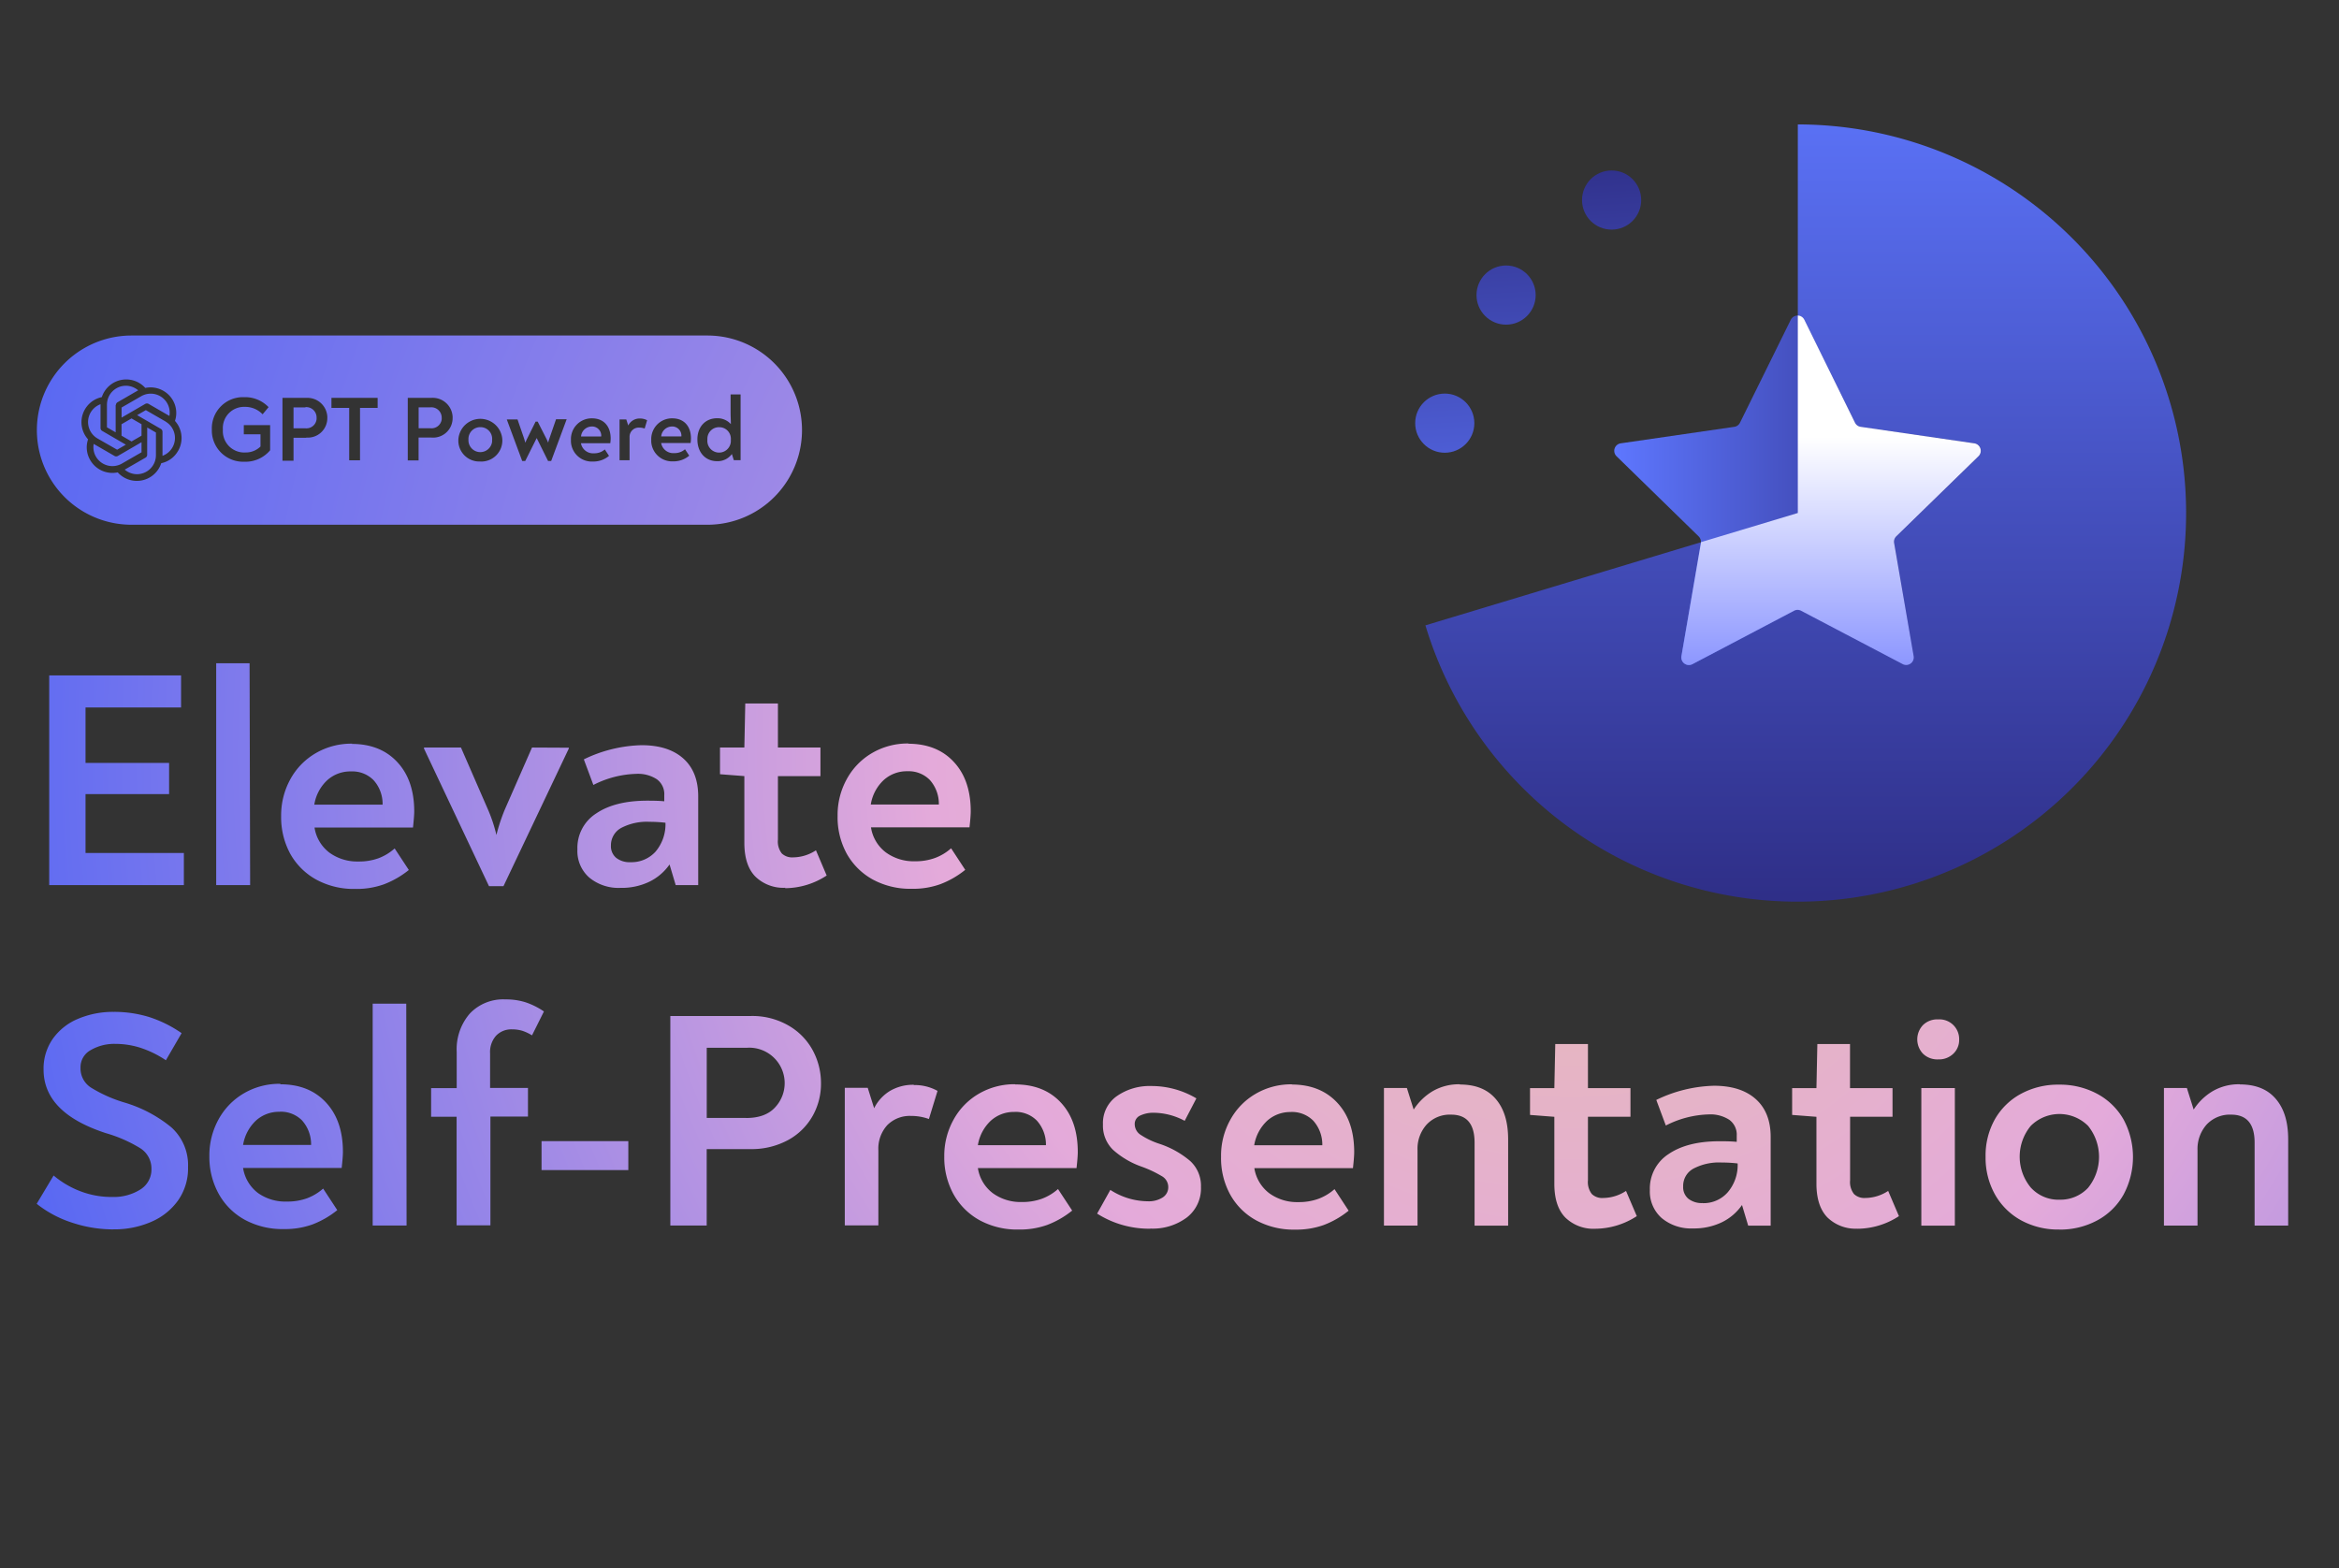
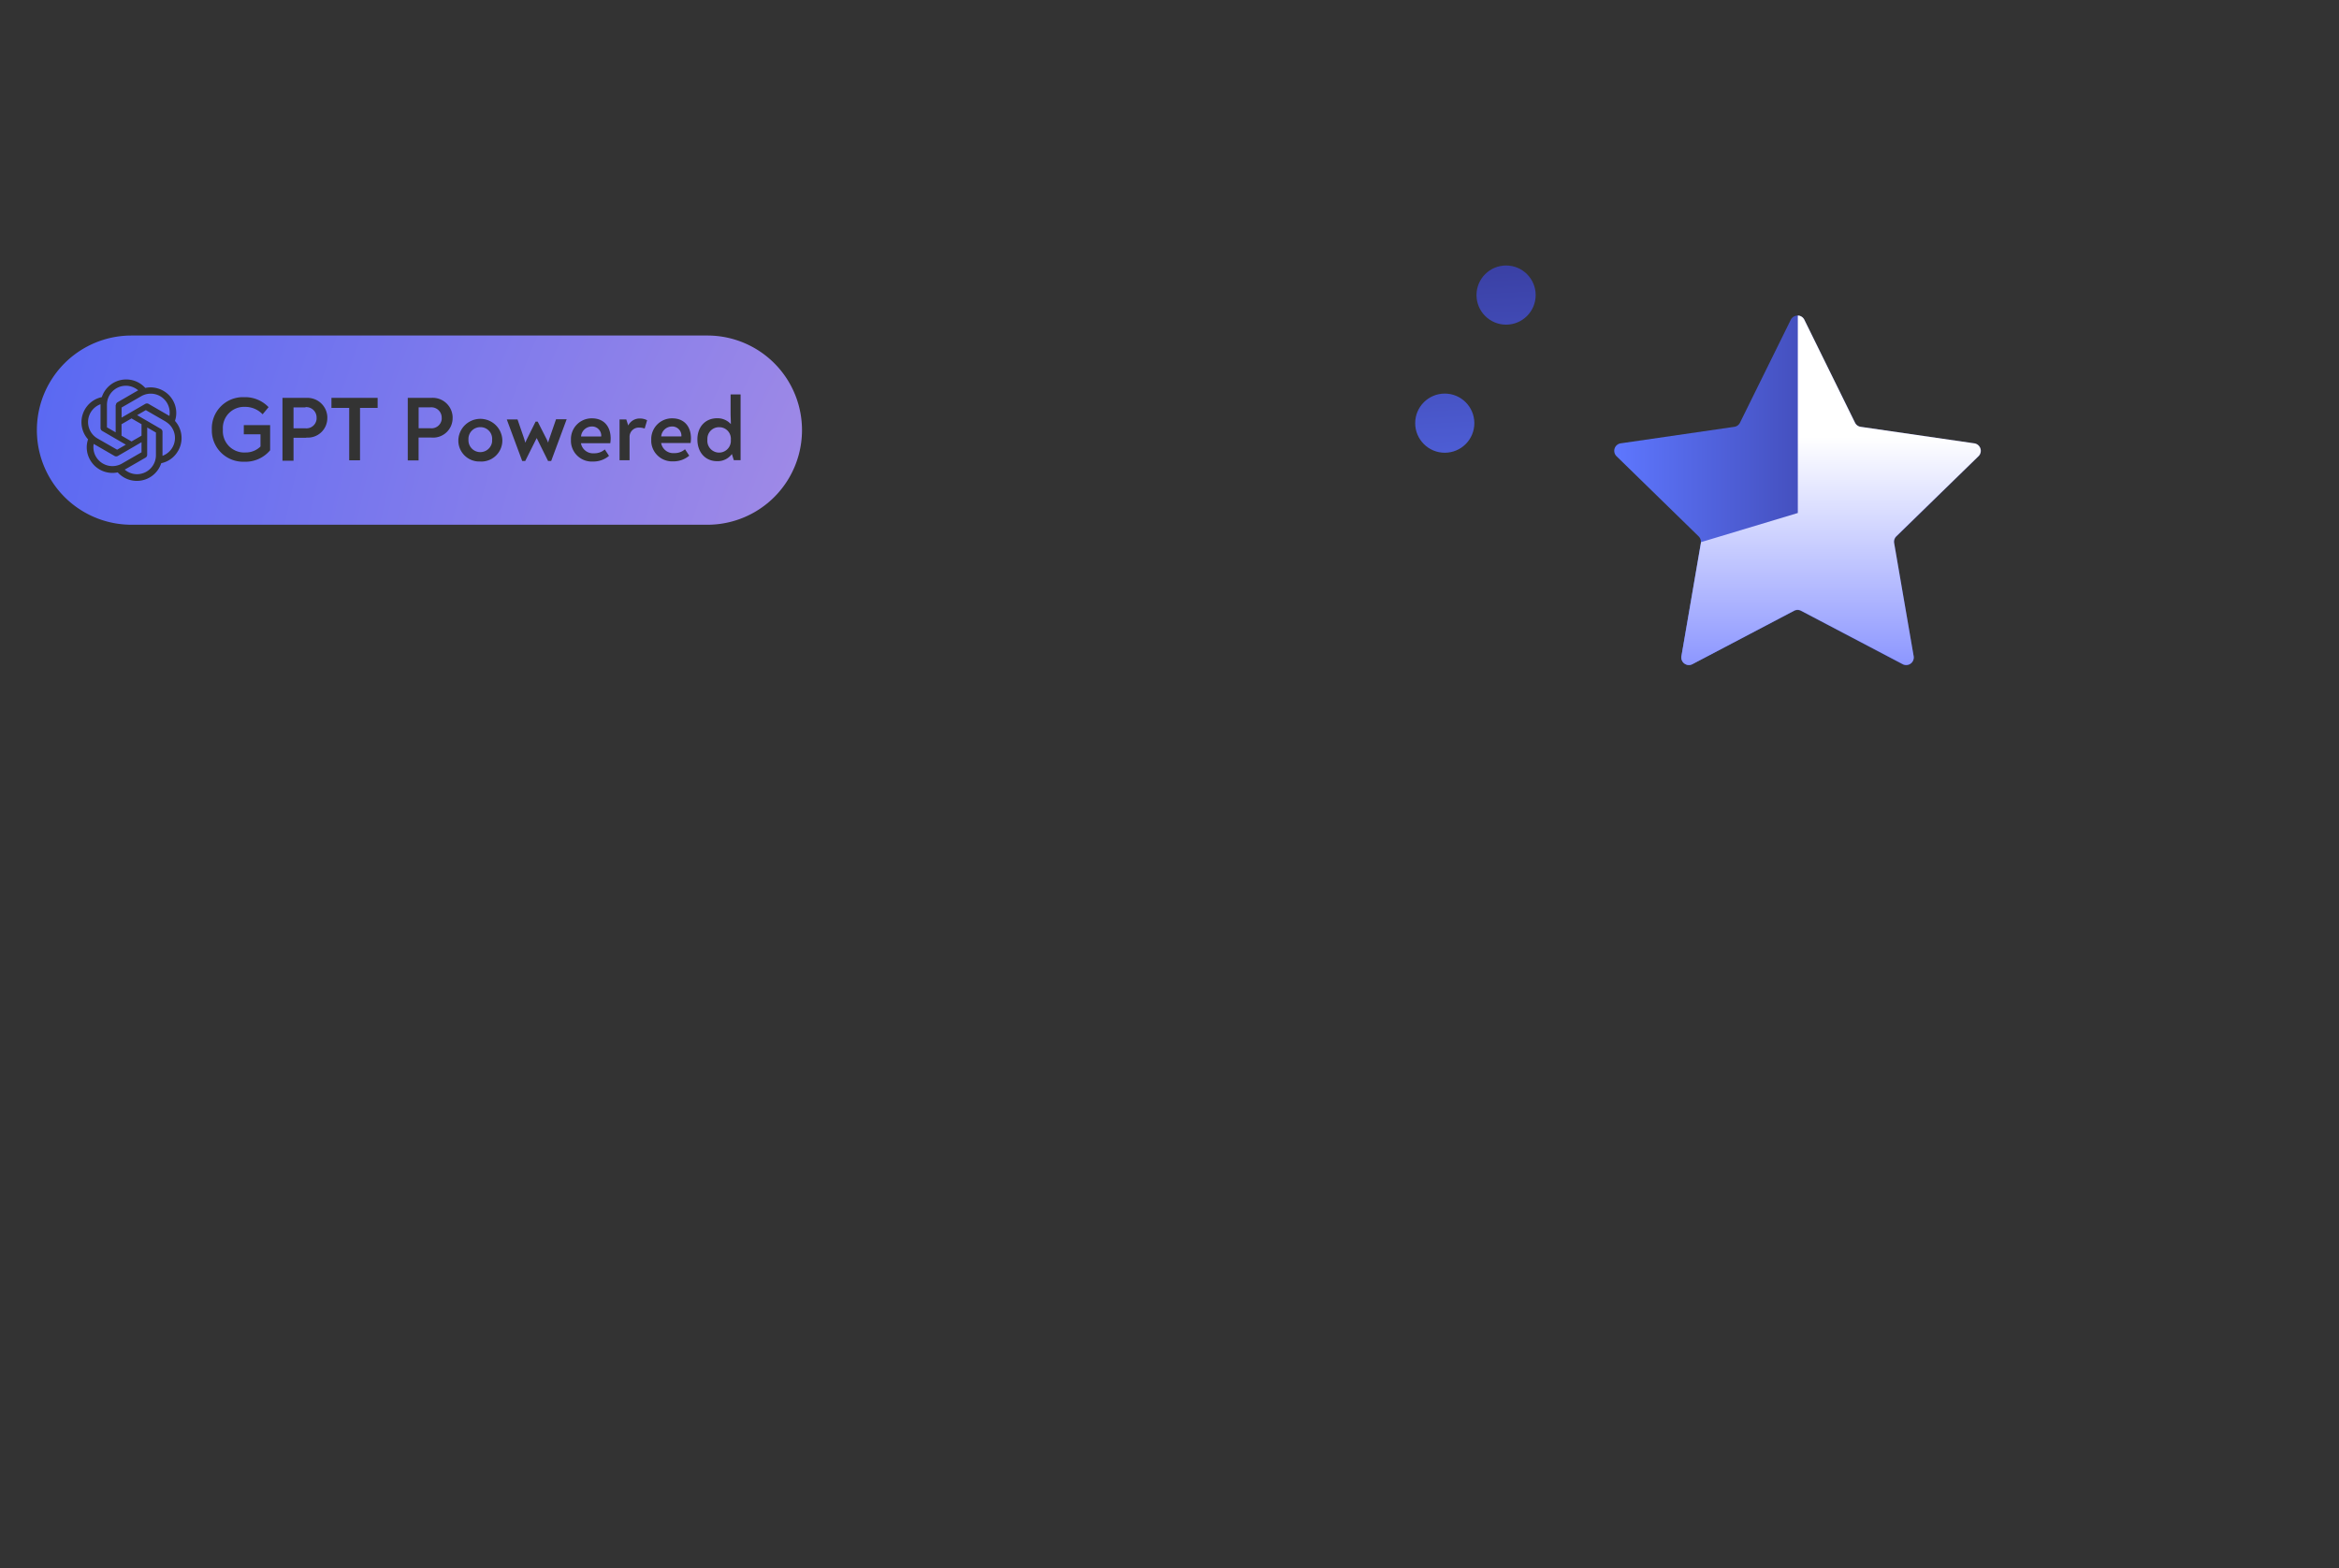
<svg xmlns="http://www.w3.org/2000/svg" xmlns:xlink="http://www.w3.org/1999/xlink" viewBox="0 0 510 342">
  <rect x="0" y="0" width="510" height="342" fill="#333333" stroke="none" />
  <defs>
    <style>
      .a {
        fill: url(#a);
      }

      .b {
        fill: url(#b);
      }

      .c {
        fill: url(#c);
      }

      .d {
        fill: url(#d);
      }

      .e {
        fill: url(#e);
      }

      .f {
        fill: url(#f);
      }

      .g {
        fill: url(#g);
      }

      .h {
        fill: url(#h);
      }
    </style>
    <radialGradient id="a" cx="328.94" cy="165.82" r="335.19" gradientUnits="userSpaceOnUse">
      <stop offset="0" stop-color="#e4aada" />
      <stop offset="1" stop-color="#5868f3" />
    </radialGradient>
    <radialGradient id="b" cx="342.58" cy="164.1" r="349.44" gradientUnits="userSpaceOnUse">
      <stop offset="0.03" stop-color="#e7bdb3" />
      <stop offset="0.4" stop-color="#e4aada" />
      <stop offset="1" stop-color="#5868f3" />
    </radialGradient>
    <linearGradient id="c" x1="503.94" y1="57.78" x2="503.94" y2="-49.07" gradientTransform="translate(-174.16 103.48) rotate(-3.15)" gradientUnits="userSpaceOnUse">
      <stop offset="0" stop-color="#5e77ff" />
      <stop offset="0.93" stop-color="#2f2f88" />
    </linearGradient>
    <linearGradient id="d" x1="528.06" y1="57.78" x2="528.06" y2="-49.07" xlink:href="#c" />
    <linearGradient id="e" x1="489.06" y1="57.78" x2="489.06" y2="-49.07" xlink:href="#c" />
    <linearGradient id="f" x1="393.74" y1="9.81" x2="393.74" y2="209.41" gradientTransform="matrix(1, 0, 0, 1, 0, 0)" xlink:href="#c" />
    <linearGradient id="g" x1="351.97" y1="106.91" x2="431.93" y2="106.91" gradientTransform="matrix(1, 0, 0, 1, 0, 0)" xlink:href="#c" />
    <linearGradient id="h" x1="399.27" y1="155.19" x2="399.27" y2="95.32" gradientUnits="userSpaceOnUse">
      <stop offset="0" stop-color="#7581ff" />
      <stop offset="1" stop-color="#fff" />
    </linearGradient>
  </defs>
  <path class="a" d="M36.07,91.89,31.8,89.43l-1.9,1.09,5.17,3a.73.73,0,0,1,.36.63v5.24a4.13,4.13,0,0,0,2.16-1.81h0a4.14,4.14,0,0,0-1.5-5.66h0M26.5,95l2.18,1.26L30.86,95V92.5l-2.18-1.26L26.5,92.5Zm-1.23-6.66a.73.73,0,0,1,.36-.63L30,85.18l.13-.07a4.18,4.18,0,0,0-2.66-1h0a4.14,4.14,0,0,0-4.15,4.14v4.93l1.9,1.09v-6Zm1.23,2.73,5.17-3a.73.73,0,0,1,.73,0l4.41,2.55.13.07a4.14,4.14,0,0,0-6.16-4.29l-4.27,2.46v2.19Zm5.59,8.09a.71.71,0,0,1-.36.63l-4.41,2.54-.13.07a4.15,4.15,0,0,0,2.65,1h0A4.14,4.14,0,0,0,34,99.23V94.31l-1.9-1.09Zm-6.55-1.1,1.9-1.1-5.16-3a.73.73,0,0,1-.36-.63V88.14a4.14,4.14,0,0,0-.64,7.48Zm5.32-1.64-5.16,3a.73.73,0,0,1-.73,0l-4.41-2.55-.13-.07a4.07,4.07,0,0,0,.49,2.77h0a4.16,4.16,0,0,0,5.67,1.51l4.27-2.46V96.42Zm125.93-3.27a2.52,2.52,0,0,0-2.55,2.49,2.44,2.44,0,0,0,0,.27,2.56,2.56,0,0,0,5.11.43,3.09,3.09,0,0,0,0-.43,2.52,2.52,0,0,0-2.28-2.75h-.28m-2.54-20H28.67a20.63,20.63,0,0,0,0,41.26H154.24a20.63,20.63,0,0,0,0-41.26M38.84,98.29A5.47,5.47,0,0,1,35.16,101a5.6,5.6,0,0,1-9.49,2,5.59,5.59,0,0,1-6-2.68,5.47,5.47,0,0,1-.47-4.52,5.59,5.59,0,0,1,3-9.21,5.6,5.6,0,0,1,9.48-2,5.62,5.62,0,0,1,6,2.67,5.51,5.51,0,0,1,.47,4.52h0a5.57,5.57,0,0,1,.68,6.54m20.07-.14a7,7,0,0,1-5.64,2.5,6.83,6.83,0,0,1-7.07-6.58v-.5a6.8,6.8,0,0,1,6.53-7h.58a7.09,7.09,0,0,1,5.26,2.18l-1.3,1.56a5.22,5.22,0,0,0-3.88-1.62,4.61,4.61,0,0,0-4.78,4.94,4.66,4.66,0,0,0,4.34,5,4.51,4.51,0,0,0,.52,0,4.56,4.56,0,0,0,3.34-1.3V94.7H53.16v-2H58.9Zm7.87-2.72H64v5H61.59V86.76h5.22a4.34,4.34,0,0,1,4.56,4.1v.28a4.25,4.25,0,0,1-4.6,4.27m15.57-6.47H78.5v11.43H76.14V88.94H72.27V86.76H82.34ZM94.09,95.4H91.27v5H88.91V86.75h5.22a4.35,4.35,0,0,1,4.56,4.11v.28a4.25,4.25,0,0,1-4.6,4.27m10.63,5.22a4.57,4.57,0,0,1-4.78-4.34v-.38a4.8,4.8,0,0,1,9.59,0,4.59,4.59,0,0,1-4.43,4.73h-.37m18.79-9.12-3.34,9h-.68l-2.48-5-2.5,5h-.66l-3.34-9v-.06h2.32l1.38,4c.12.36.22.7.32,1.08.16-.4.32-.74.5-1.1l1.74-3.5h.46L119,95.4a9.46,9.46,0,0,1,.52,1.12c.1-.4.22-.76.34-1.1l1.38-4h2.3v.06Zm9.55,5.12h-6.4a2.67,2.67,0,0,0,2.84,2.2,3.39,3.39,0,0,0,2.36-.84l.92,1.4a5.27,5.27,0,0,1-3.48,1.24,4.56,4.56,0,0,1-4.82-4.28c0-.15,0-.31,0-.46a4.52,4.52,0,0,1,4.36-4.68h.24c2.52,0,4.06,1.7,4.06,4.38a7.17,7.17,0,0,1-.08,1m7.49-3.16a3.49,3.49,0,0,0-1.16-.2,2,2,0,0,0-2.13,1.93v5.18h-2.18V91.46h1.47l.42,1.32a2.75,2.75,0,0,1,2.58-1.52,3.06,3.06,0,0,1,1.54.38l-.55,1.85Zm10,3.16h-6.4a2.67,2.67,0,0,0,2.84,2.2,3.39,3.39,0,0,0,2.36-.84l.92,1.4a5.27,5.27,0,0,1-3.48,1.24A4.56,4.56,0,0,1,142,96.36c0-.15,0-.31,0-.46a4.52,4.52,0,0,1,4.36-4.68h.24c2.52,0,4.06,1.7,4.06,4.38a8.93,8.93,0,0,1-.08,1m10.91,3.74H160L159.58,99a3.84,3.84,0,0,1-3.22,1.56c-2.56,0-4.3-1.92-4.3-4.74s1.8-4.62,4.3-4.62a3.92,3.92,0,0,1,3,1.28c0-.82-.06-1.58-.06-2.56V86h2.18v14.41ZM66.59,88.83H64v4.56h2.56a2.23,2.23,0,0,0,2.47-2,1.58,1.58,0,0,0,0-.31,2.26,2.26,0,0,0-2.21-2.31h-.21M146.53,93a2.37,2.37,0,0,0-2.36,2.16h4.4A2,2,0,0,0,146.74,93h-.22M93.9,88.82H91.28v4.56h2.56a2.23,2.23,0,0,0,2.47-1.95,1.58,1.58,0,0,0,0-.31,2.26,2.26,0,0,0-2.21-2.31H93.9M129.05,93a2.37,2.37,0,0,0-2.36,2.17h4.4A2,2,0,0,0,129.27,93h-.22m-24.32.14a2.57,2.57,0,0,0-2.59,2.56v.23a2.59,2.59,0,0,0,5.16.38v-.38A2.54,2.54,0,0,0,105,93.15a2.09,2.09,0,0,0-.25,0" />
-   <path class="b" d="M40.09,186v7H10.73V147.27H39.48v7H18.65v12.09H36.87v6.79H18.65V186Zm7-41.38h7.33L54.54,193h-7.4V144.58Zm29.57,17.59q6.32,0,10,4c2.44,2.63,3.66,6.22,3.66,10.74,0,.72-.1,1.88-.27,3.5H68.58a8.48,8.48,0,0,0,3.26,5.48,10.33,10.33,0,0,0,6.29,1.92,12.45,12.45,0,0,0,4.4-.71A11.11,11.11,0,0,0,86.05,185l3.09,4.7a19.8,19.8,0,0,1-5.44,3.13,17.54,17.54,0,0,1-6.25,1,17.06,17.06,0,0,1-8.43-2,14.5,14.5,0,0,1-5.72-5.64,16.68,16.68,0,0,1-2-8.26,16.27,16.27,0,0,1,2-8,14.67,14.67,0,0,1,5.51-5.68,15.34,15.34,0,0,1,8-2.09Zm-.14,6a7.48,7.48,0,0,0-5.17,1.92,9.25,9.25,0,0,0-2.82,5.33H83.42a7.7,7.7,0,0,0-2-5.38,6.5,6.5,0,0,0-4.84-1.87Zm47.5-5.17v.19l-14.24,30h-3.16l-14.17-30V163h8.06l5.85,13.43a32.46,32.46,0,0,1,1.88,5.64,38.82,38.82,0,0,1,1.87-5.64L116,163Zm15.86-.55q5.85,0,9.1,2.89c2.17,1.93,3.26,4.68,3.26,8.27V193h-4.91l-1.34-4.5a11.51,11.51,0,0,1-4.4,3.76,13.92,13.92,0,0,1-6.29,1.34,10,10,0,0,1-6.82-2.25,7.68,7.68,0,0,1-2.58-6.15,8.91,8.91,0,0,1,4.1-7.83q4.09-2.77,11.08-2.78c1.07,0,2.32,0,3.76.13v-1.34a4,4,0,0,0-1.62-3.46,7.51,7.51,0,0,0-4.5-1.18,21.77,21.77,0,0,0-9.34,2.42l-2.08-5.58a30.4,30.4,0,0,1,12.56-3.09h0ZM137.51,188a7.07,7.07,0,0,0,5.41-2.28,9.24,9.24,0,0,0,2.18-6.32,29.17,29.17,0,0,0-3.49-.2,12,12,0,0,0-6.18,1.34,4.3,4.3,0,0,0-2.22,3.83,3.31,3.31,0,0,0,1.15,2.69,4.76,4.76,0,0,0,3.15.94Zm33.72,5.58a8.77,8.77,0,0,1-6.54-2.45c-1.6-1.64-2.39-4.09-2.39-7.36V169.23l-5.31-.41V163h5.31l.2-9.61h7.12V163h9.27v6.24h-9.27v13.85a4.21,4.21,0,0,0,.84,3,3.27,3.27,0,0,0,2.45.86,9.2,9.2,0,0,0,5-1.54l2.34,5.5a16.68,16.68,0,0,1-9.07,2.76h0ZM198,162.17q6.32,0,10,4c2.44,2.63,3.66,6.22,3.66,10.74,0,.72-.09,1.88-.27,3.5H189.91a8.44,8.44,0,0,0,3.26,5.47,10.29,10.29,0,0,0,6.29,1.92,12.36,12.36,0,0,0,4.39-.71,11,11,0,0,0,3.53-2.12l3.08,4.7a19.66,19.66,0,0,1-5.44,3.13,17.48,17.48,0,0,1-6.24,1,17.13,17.13,0,0,1-8.44-2,14.54,14.54,0,0,1-5.71-5.64,16.58,16.58,0,0,1-2-8.27,16.15,16.15,0,0,1,2-8,14.72,14.72,0,0,1,5.5-5.68,15.38,15.38,0,0,1,8-2.09h0Zm-.14,6a7.46,7.46,0,0,0-5.17,1.92,9.25,9.25,0,0,0-2.82,5.33h14.84a7.8,7.8,0,0,0-2-5.38,6.46,6.46,0,0,0-4.84-1.87ZM24.77,268.07a28.37,28.37,0,0,1-9-1.45A24.36,24.36,0,0,1,8,262.49l3.69-6.17a20.09,20.09,0,0,0,5.91,3.46A18.92,18.92,0,0,0,24.49,261a10.87,10.87,0,0,0,6.08-1.61,5.11,5.11,0,0,0,2.45-4.5,5.23,5.23,0,0,0-2.52-4.57,30.14,30.14,0,0,0-7.36-3.22Q9.49,242.68,9.5,233.21a11.32,11.32,0,0,1,2.05-6.75,12.73,12.73,0,0,1,5.55-4.34,19.48,19.48,0,0,1,7.65-1.48,26,26,0,0,1,7.59,1.07,26.67,26.67,0,0,1,7.26,3.57l-3.43,5.91a22.53,22.53,0,0,0-5.55-2.72,17.86,17.86,0,0,0-5.47-.85A10.13,10.13,0,0,0,19.74,229a4.23,4.23,0,0,0-2.18,3.82,4.94,4.94,0,0,0,2.39,4.4,30.39,30.39,0,0,0,7,3.13,29.21,29.21,0,0,1,10.38,5.44A11.06,11.06,0,0,1,41,254.49a12.15,12.15,0,0,1-2.14,7.22,13.86,13.86,0,0,1-5.85,4.7,20.07,20.07,0,0,1-8.27,1.65Zm36.34-31.64c4.22,0,7.54,1.33,10,4s3.66,6.23,3.66,10.75c0,.72-.09,1.88-.27,3.49H53a8.47,8.47,0,0,0,3.27,5.48A10.28,10.28,0,0,0,62.53,262a12.45,12.45,0,0,0,4.4-.71,11.27,11.27,0,0,0,3.53-2.12l3.08,4.7A19.8,19.8,0,0,1,68.1,267a17.72,17.72,0,0,1-6.25,1,17.2,17.2,0,0,1-8.43-2,14.41,14.41,0,0,1-5.71-5.64,16.59,16.59,0,0,1-2.06-8.27,16.26,16.26,0,0,1,2-8,14.74,14.74,0,0,1,5.51-5.68,15.26,15.26,0,0,1,8-2.08h0Zm-.13,6a7.46,7.46,0,0,0-5.17,1.91A9.38,9.38,0,0,0,53,249.66H67.83a7.8,7.8,0,0,0-2-5.38A6.53,6.53,0,0,0,61,242.41Zm20.29-23.58h7.31l.07,48.38H81.26V218.83Zm18.27,24.66H94v-6.25h5.58v-7.92a11.89,11.89,0,0,1,2.83-8.3,10,10,0,0,1,7.79-3.12,14.2,14.2,0,0,1,4.4.63,16.28,16.28,0,0,1,4,2L116,225.76a9.9,9.9,0,0,0-2.12-1,7.79,7.79,0,0,0-2.25-.31,4.6,4.6,0,0,0-3.46,1.38,5.35,5.35,0,0,0-1.31,3.87v7.53h8.26v6.24h-8.19v23.72H99.56V243.5Zm18.54,5.31H137v6.31H118.08Zm28.08-27.28H163.7a15.77,15.77,0,0,1,8.19,2.06A13.82,13.82,0,0,1,177.2,229a15,15,0,0,1,1.81,7.22,14.28,14.28,0,0,1-1.81,7.09,13.6,13.6,0,0,1-5.31,5.25,16.66,16.66,0,0,1-8.33,2h-9.47v16.66h-7.93V221.53Zm16.54,22.24q4.1,0,6.21-2.22a7.73,7.73,0,0,0-6-13.1H154.1v15.31h8.6Zm36.55-7.18a10.16,10.16,0,0,1,5.17,1.27L202.54,244a11.23,11.23,0,0,0-3.9-.67,6.9,6.9,0,0,0-5.17,2,7.61,7.61,0,0,0-1.95,5.5V267.2H184.2v-30h5l1.4,4.45a9.16,9.16,0,0,1,3.5-3.8,9.93,9.93,0,0,1,5.17-1.31h0Zm22.1-.14c4.21,0,7.54,1.33,10,4s3.65,6.23,3.65,10.75c0,.72-.09,1.88-.27,3.49H213.22a8.46,8.46,0,0,0,3.26,5.48,10.29,10.29,0,0,0,6.29,1.92,12.45,12.45,0,0,0,4.4-.71,11.11,11.11,0,0,0,3.52-2.12l3.09,4.7a19.86,19.86,0,0,1-5.45,3.13,17.67,17.67,0,0,1-6.24,1,17.13,17.13,0,0,1-8.44-2,14.54,14.54,0,0,1-5.71-5.64,16.58,16.58,0,0,1-2.05-8.27,16.15,16.15,0,0,1,2-8,14.72,14.72,0,0,1,5.5-5.68,15.38,15.38,0,0,1,8-2.09h0Zm-.14,6a7.46,7.46,0,0,0-5.17,1.91,9.31,9.31,0,0,0-2.82,5.34h14.84a7.8,7.8,0,0,0-2-5.38,6.51,6.51,0,0,0-4.84-1.88h0Zm29.63,25.46a21.14,21.14,0,0,1-11.62-3.29l2.88-5.17a15.23,15.23,0,0,0,8.2,2.48,5.6,5.6,0,0,0,3.22-.84,2.62,2.62,0,0,0,1.21-2.26,2.72,2.72,0,0,0-1.41-2.38,25.3,25.3,0,0,0-4.37-2.06,18.54,18.54,0,0,1-6.24-3.66,7.32,7.32,0,0,1-2.22-5.54,7.17,7.17,0,0,1,3-6.17,12.45,12.45,0,0,1,7.56-2.22,19.15,19.15,0,0,1,9.81,2.69l-2.55,4.9a14.5,14.5,0,0,0-6.65-1.76,6.71,6.71,0,0,0-3.06.61,2,2,0,0,0-1.18,1.95,2.78,2.78,0,0,0,1.38,2.31,16.85,16.85,0,0,0,4.07,1.92,20,20,0,0,1,6.68,3.76,7.34,7.34,0,0,1,2.31,5.64,8,8,0,0,1-3.05,6.62,12.39,12.39,0,0,1-8,2.44h0Zm30.77-31.44c4.21,0,7.53,1.33,10,4s3.66,6.23,3.66,10.75c0,.72-.09,1.88-.27,3.49h-21.5a8.51,8.51,0,0,0,3.27,5.48,10.28,10.28,0,0,0,6.28,1.92,12.45,12.45,0,0,0,4.4-.71,11.15,11.15,0,0,0,3.53-2.12l3.08,4.7a19.66,19.66,0,0,1-5.44,3.13,17.71,17.71,0,0,1-6.24,1,17.13,17.13,0,0,1-8.44-2,14.32,14.32,0,0,1-5.7-5.64,16.48,16.48,0,0,1-2-8.27,16,16,0,0,1,2-8,14.72,14.72,0,0,1,5.5-5.68,15.32,15.32,0,0,1,8-2.09Zm-.14,6a7.54,7.54,0,0,0-5.17,1.9,9.38,9.38,0,0,0-2.83,5.34h14.85a7.8,7.8,0,0,0-2-5.38,6.53,6.53,0,0,0-4.84-1.87h0Zm36.82-6c3.4,0,6,1,7.83,3.13s2.72,5,2.72,8.9v18.75h-7.32V249.16c0-4.08-1.7-6.11-5.11-6.11a6.88,6.88,0,0,0-5.33,2.15,7.87,7.87,0,0,0-2,5.58v16.46h-7.32v-30h5l1.48,4.7a12.66,12.66,0,0,1,4.13-4,11.34,11.34,0,0,1,5.94-1.51h0Zm29.56,31.45a8.78,8.78,0,0,1-6.55-2.45c-1.6-1.64-2.39-4.09-2.39-7.36V243.52l-5.3-.41v-5.84h5.3l.2-9.62h7.13v9.62h9.27v6.24h-9.27v13.85a4.22,4.22,0,0,0,.85,3,3.24,3.24,0,0,0,2.45.86,9.19,9.19,0,0,0,5-1.54l2.35,5.5a16.74,16.74,0,0,1-9.07,2.75h0Zm25.86-31.18q5.85,0,9.1,2.89c2.17,1.93,3.27,4.68,3.27,8.27v19.35h-4.9l-1.35-4.51a11.38,11.38,0,0,1-4.4,3.77,14,14,0,0,1-6.28,1.34,10,10,0,0,1-6.82-2.25,7.72,7.72,0,0,1-2.59-6.15,8.94,8.94,0,0,1,4.1-7.83q4.1-2.78,11.08-2.78c1.07,0,2.33,0,3.76.13v-1.34a4,4,0,0,0-1.61-3.46,7.56,7.56,0,0,0-4.51-1.18,21.77,21.77,0,0,0-9.34,2.42l-2.08-5.58a30.44,30.44,0,0,1,12.56-3.09h0Zm-2.42,25.6A7,7,0,0,0,376.7,260a9.15,9.15,0,0,0,2.18-6.31,28.93,28.93,0,0,0-3.49-.2,11.91,11.91,0,0,0-6.17,1.34A4.27,4.27,0,0,0,367,258.7a3.27,3.27,0,0,0,1.14,2.69,4.77,4.77,0,0,0,3.15.94ZM405,267.91a8.78,8.78,0,0,1-6.55-2.45q-2.39-2.46-2.39-7.36V243.52l-5.3-.41v-5.84h5.3l.2-9.62h7.12v9.62h9.27v6.24H403.4v13.85a4.22,4.22,0,0,0,.85,3,3.24,3.24,0,0,0,2.45.86,9.19,9.19,0,0,0,5-1.54l2.35,5.5a16.69,16.69,0,0,1-9.07,2.75h0ZM422.62,231a4.48,4.48,0,0,1-3.33-1.24,4.53,4.53,0,0,1,0-6.24,4.44,4.44,0,0,1,3.33-1.24,4.3,4.3,0,0,1,4.56,4.43,4.11,4.11,0,0,1-1.27,3.05,4.48,4.48,0,0,1-3.29,1.24Zm-3.69,6.25h7.31v30h-7.31ZM449,268.1a16.84,16.84,0,0,1-8.3-2,14.54,14.54,0,0,1-5.71-5.64,16.39,16.39,0,0,1-2.05-8.19,16.17,16.17,0,0,1,2-8.16,14.44,14.44,0,0,1,5.71-5.6,16.91,16.91,0,0,1,8.3-2,17.16,17.16,0,0,1,8.33,2,14.47,14.47,0,0,1,5.75,5.6,17.35,17.35,0,0,1,0,16.36,14.32,14.32,0,0,1-5.75,5.64,17,17,0,0,1-8.33,2h0Zm0-6.51a8.22,8.22,0,0,0,6.29-2.59,10.74,10.74,0,0,0,0-13.5,8.84,8.84,0,0,0-12.5,0l0,0a10.56,10.56,0,0,0,0,13.44A8.14,8.14,0,0,0,449,261.6h0Zm39.37-25.13c3.4,0,6,1,7.83,3.13s2.72,5,2.72,8.9v18.75h-7.32V249.16c0-4.08-1.7-6.11-5.11-6.11a6.92,6.92,0,0,0-5.34,2.15,8,8,0,0,0-2,5.58v16.46h-7.32v-30h5l1.48,4.7a12.66,12.66,0,0,1,4.13-4,11.31,11.31,0,0,1,5.94-1.51h0Z" />
  <circle class="c" cx="328.39" cy="64.34" r="6.45" />
-   <circle class="d" cx="351.4" cy="43.62" r="6.45" />
  <circle class="e" cx="315.02" cy="92.27" r="6.45" />
-   <path class="f" d="M392,27.13A84.74,84.74,0,1,1,310.8,136.36h0L392,111.86V27.13" />
  <path class="g" d="M393.42,69.72,404.5,92.17a1.65,1.65,0,0,0,1.24.9l24.78,3.6a1.65,1.65,0,0,1,.91,2.81L413.5,117a1.65,1.65,0,0,0-.47,1.46l4.23,24.67a1.65,1.65,0,0,1-2.39,1.74l-22.16-11.65a1.65,1.65,0,0,0-1.53,0L369,144.82a1.65,1.65,0,0,1-2.39-1.74l4.24-24.67a1.66,1.66,0,0,0-.48-1.46L352.47,99.48a1.65,1.65,0,0,1,.91-2.81l24.77-3.6a1.64,1.64,0,0,0,1.24-.9l11.08-22.45A1.65,1.65,0,0,1,393.42,69.72Z" />
  <path class="h" d="M370.87,118.22a1.2,1.2,0,0,1,0,.19l-4.24,24.67a1.65,1.65,0,0,0,2.39,1.74l22.16-11.65a1.65,1.65,0,0,1,1.53,0l22.16,11.65a1.65,1.65,0,0,0,2.39-1.74L413,118.41a1.65,1.65,0,0,1,.47-1.46l17.93-17.47a1.65,1.65,0,0,0-.91-2.81l-24.78-3.6a1.65,1.65,0,0,1-1.24-.9L393.42,69.72A1.63,1.63,0,0,0,392,68.8v43.06Z" />
</svg>